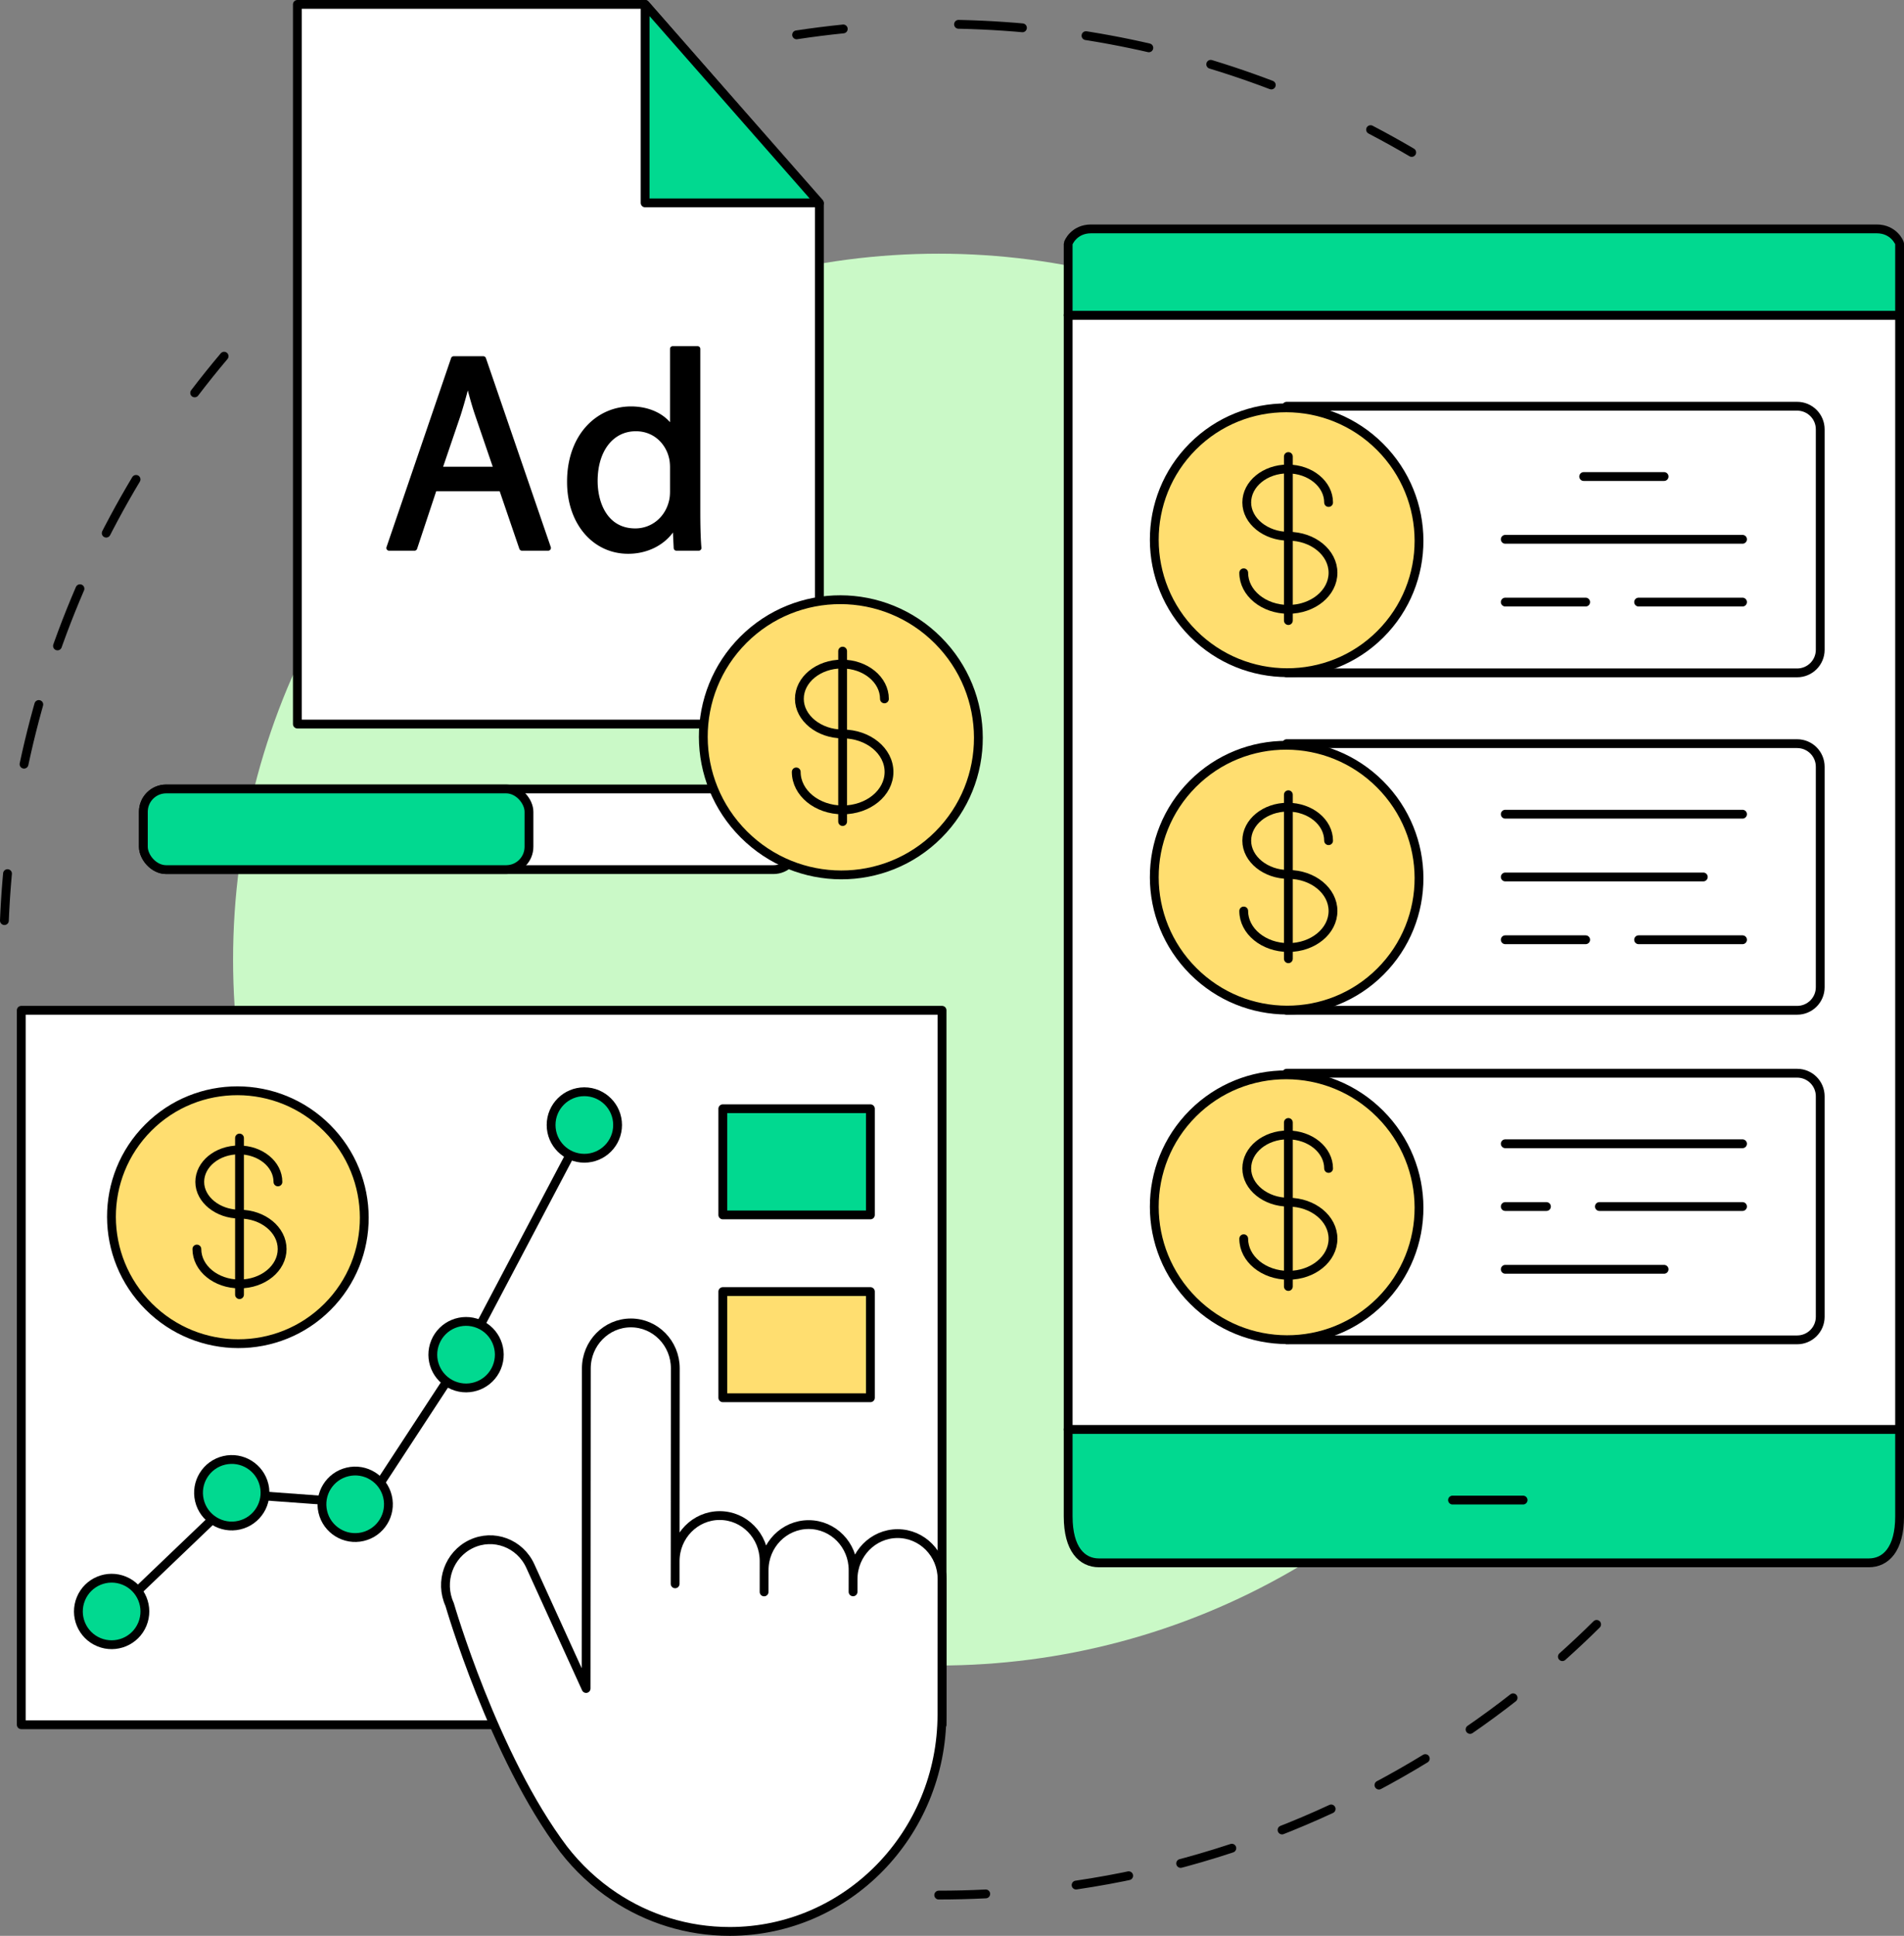
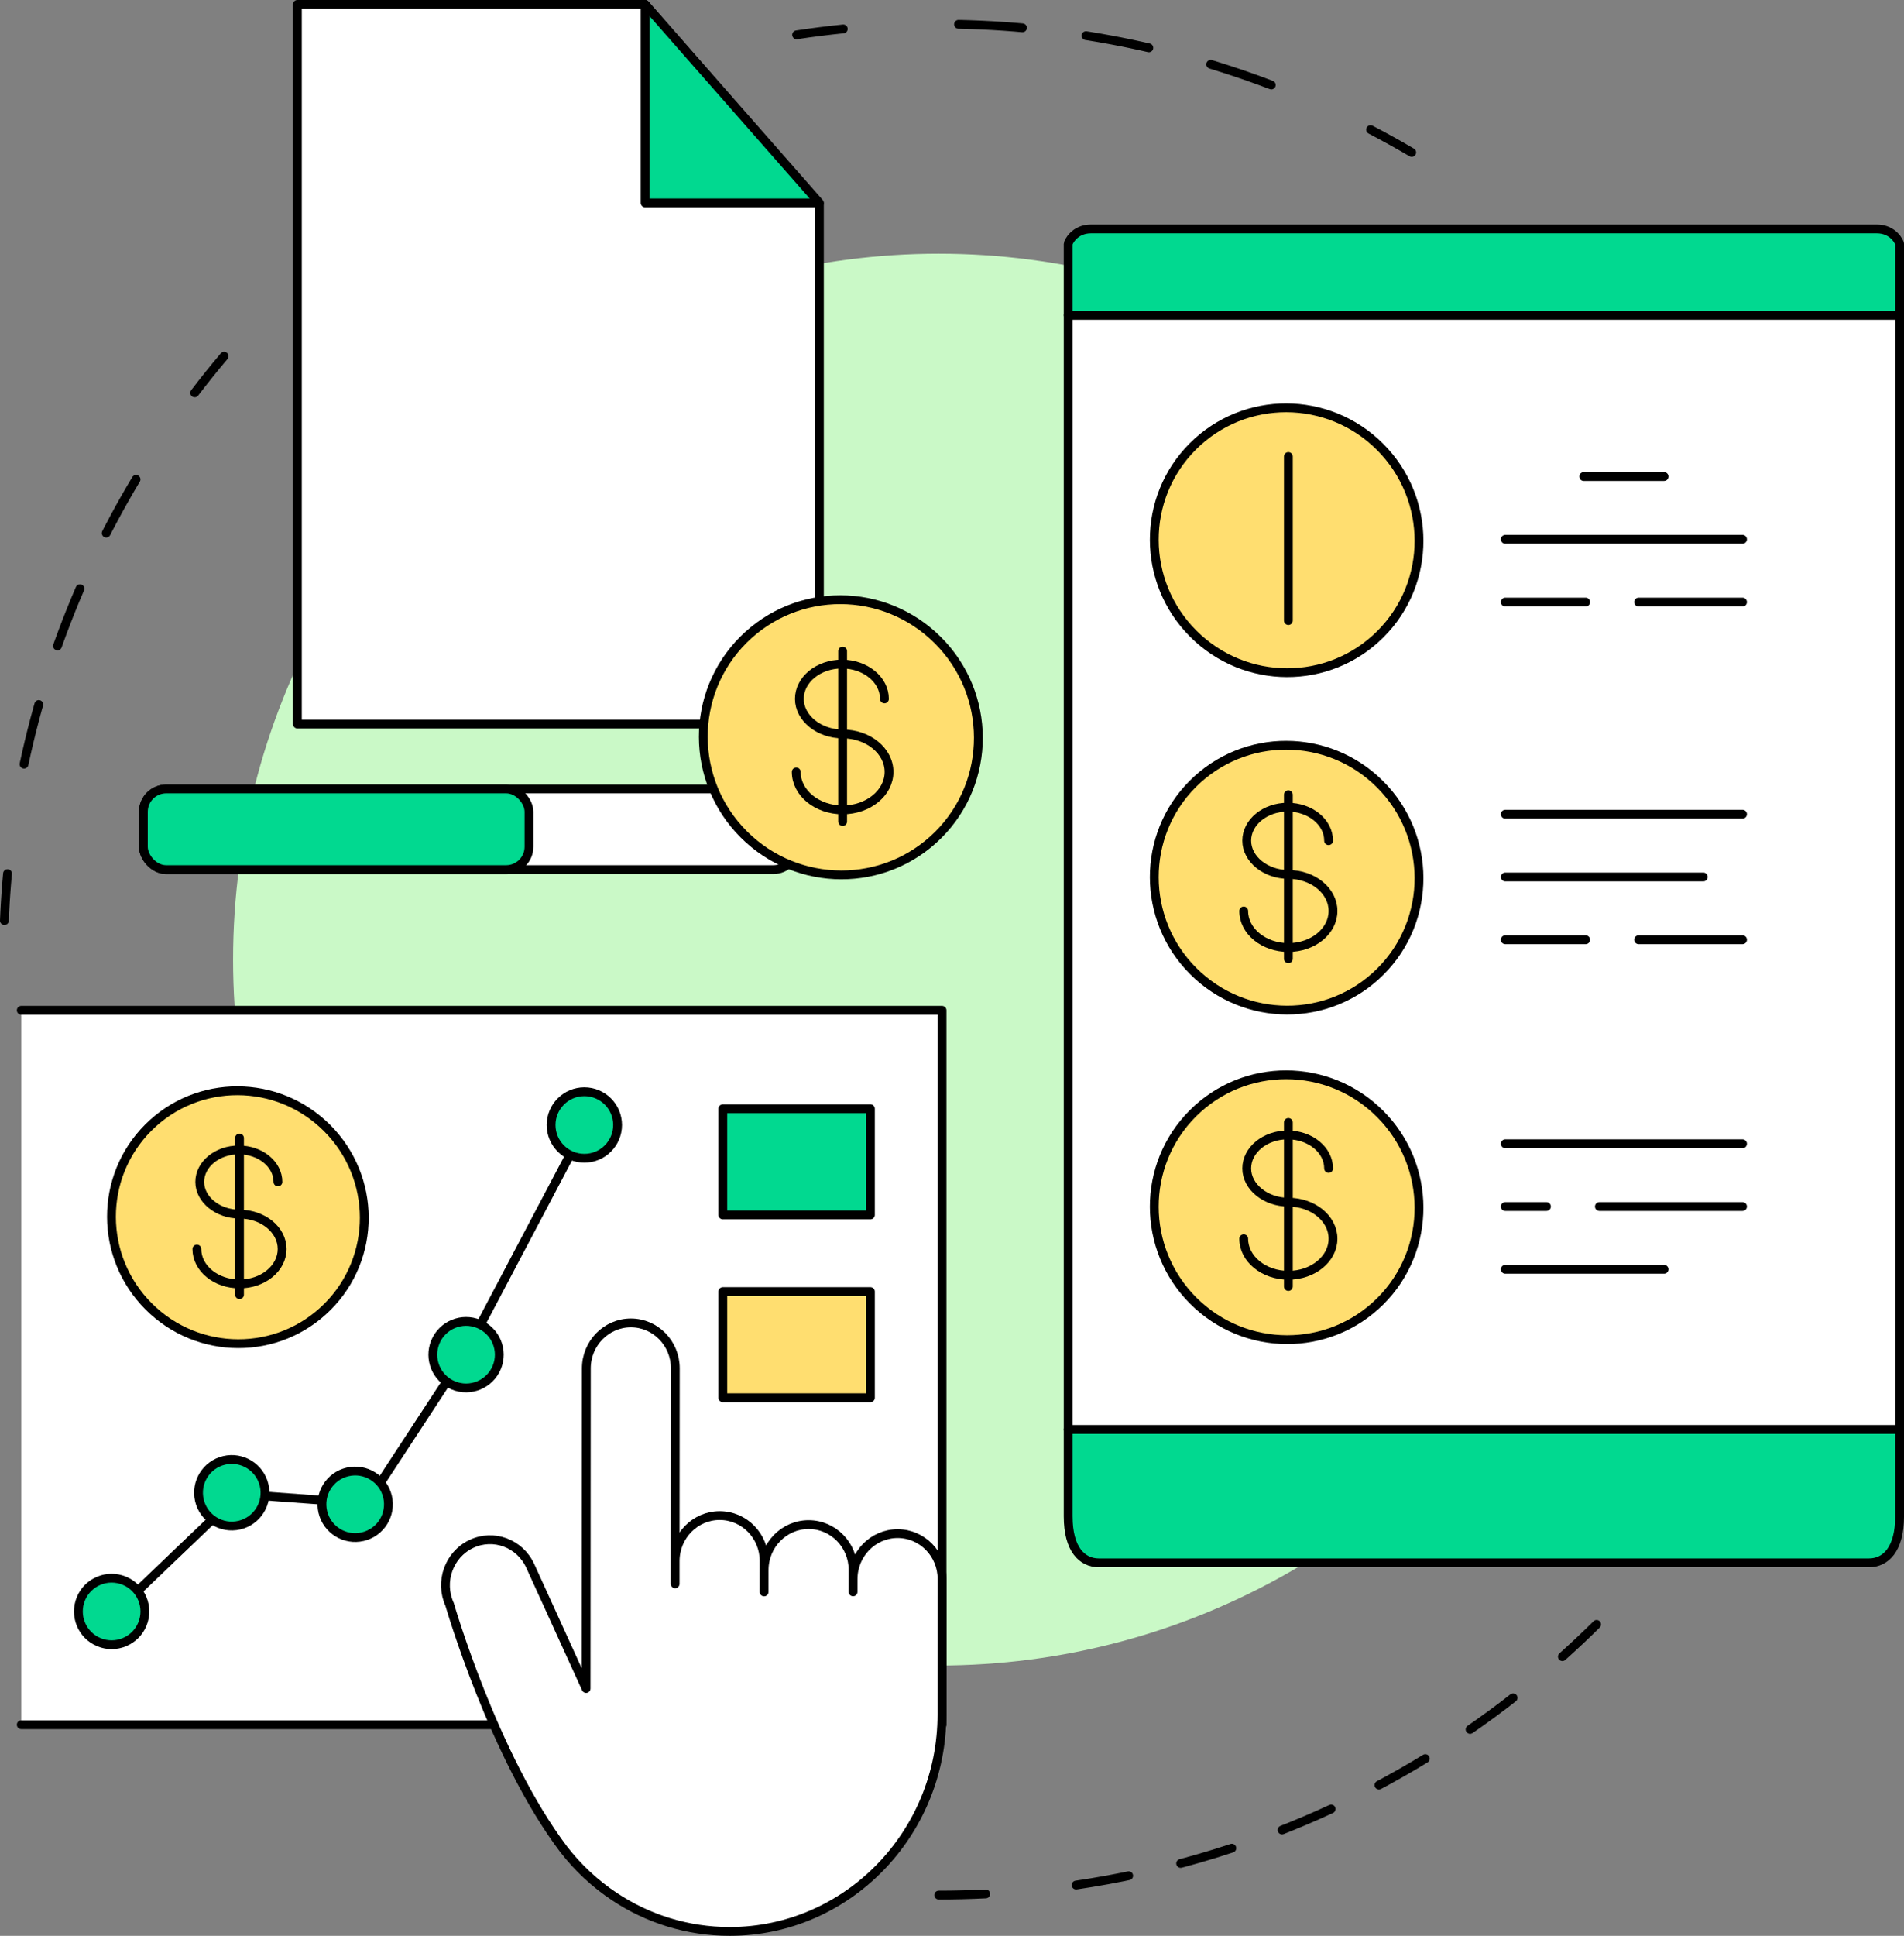
<svg xmlns="http://www.w3.org/2000/svg" id="_Layer_" data-name="&amp;lt;Layer&amp;gt;" viewBox="0 0 2391.79 2430.82">
  <rect x="0" y="0" width="2391.79" height="2430.82" fill="#808080" stroke="none" />
  <defs>
    <style>.cls-2,.cls-3,.cls-4,.cls-5{stroke:#000;stroke-linecap:round;stroke-linejoin:round;stroke-width:11.07px}.cls-5{fill:none}.cls-2{fill:#01d990}.cls-3{fill:#fff}.cls-4{fill:#ffde70}</style>
  </defs>
  <circle cx="1179.2" cy="1204.96" r="886.41" style="fill:#caf9c7" />
  <path d="M1773.38 191.42c-16.96-9.96-34.19-19.52-51.68-28.64" class="cls-5" />
  <path d="M1596.99 106.75c-129.81-49.41-270.64-76.47-417.79-76.47-17.31 0-34.54.37-51.67 1.12" style="fill:none;stroke:#000;stroke-linecap:round;stroke-linejoin:round;stroke-width:11.07px;stroke-dasharray:0 0 80.44 80.44" />
  <path d="M1059.31 36.33c-19.69 2-39.23 4.48-58.62 7.43M1179.2 2379.63c19.81 0 39.5-.49 59.07-1.46" class="cls-5" />
  <path d="M1351.78 2367.05c213.16-31.38 407.69-120.02 567.46-249.79" style="stroke-dasharray:0 0 67.1 67.1;fill:none;stroke:#000;stroke-linecap:round;stroke-linejoin:round;stroke-width:11.07px" />
  <path d="M1962.64 2080.24c14.68-13.14 29.02-26.65 43.02-40.51M281.53 447.27c-12.71 15.04-25.04 30.4-36.99 46.08" class="cls-5" />
  <path d="M170.9 601.96C93.44 731.21 40.12 876.59 17.19 1031.86" style="stroke-dasharray:0 0 77.21 77.21;fill:none;stroke:#000;stroke-linecap:round;stroke-linejoin:round;stroke-width:11.07px" />
  <path d="M9.43 1097.02a1181.69 1181.69 0 0 0-3.89 58.96" class="cls-5" />
  <path d="M1341.83 1904.3c0 40.94 17.29 58.15 38.62 58.15h967.19c21.33 0 38.62-17.21 38.62-58.15v-109.36H1341.82v109.36Z" class="cls-2" />
  <path d="M1341.83 395.79h1044.44v1399.15H1341.83z" class="cls-3" />
  <path d="M2386.26 306.15c0-1.53-7.44-18.73-28.77-18.73h-986.9c-21.33 0-28.77 17.21-28.77 18.73v89.65h1044.44v-89.65Z" class="cls-2" />
-   <path d="M1913.31 1883.62h-88.68M2286.55 539.07v276.89c0 15.98-12.98 28.96-28.96 28.96h-641.31V510.11h641.31c15.98 0 28.96 12.98 28.96 28.96ZM2286.55 962.76v276.89c0 15.98-12.98 28.96-28.96 28.96h-641.31V933.8h641.31c15.98 0 28.96 12.98 28.96 28.96ZM2286.55 1376.59v276.89c0 15.98-12.98 28.96-28.96 28.96h-641.31v-334.81h641.31c15.98 0 28.96 12.98 28.96 28.96Z" class="cls-3" />
  <ellipse cx="1616.28" cy="678.41" class="cls-4" rx="165.91" ry="166.65" transform="rotate(-45 1616.275 678.407)" />
  <ellipse cx="1616.28" cy="1102.09" class="cls-4" rx="165.91" ry="166.65" transform="rotate(-45 1616.282 1102.094)" />
  <ellipse cx="1616.28" cy="1515.93" class="cls-4" rx="165.91" ry="166.65" transform="rotate(-45 1616.28 1515.935)" />
  <path d="M1989.42 598.38h101M1890.89 677.2h298.06M1890.89 756.03h100.99M2058.39 756.03h130.56M1890.89 1022.38h298.06M1890.89 1101.2h248.79M1890.89 1180.03h100.99M2058.39 1180.03h130.56M1890.89 1436.21h298.06M1890.89 1515.04h51.73M2009.13 1515.04h179.82M1890.89 1593.86h199.53" class="cls-3" />
  <path d="M1562.35 1555.46c0 25.35 25.11 45.9 56.08 45.9s56.08-20.55 56.08-45.9-25.11-45.9-56.08-45.9c-28.39 0-52.28-19.13-52.28-42.37s23.02-42.08 51.41-42.08 51.41 18.84 51.41 42.08" class="cls-5" />
  <path d="M1618.43 1615.43v-205.94" class="cls-3" />
  <path d="M1562.35 1143.91c0 25.35 25.11 45.9 56.08 45.9s56.08-20.55 56.08-45.9-25.11-45.9-56.08-45.9c-28.39 0-52.28-19.13-52.28-42.37s23.02-42.08 51.41-42.08 51.41 18.84 51.41 42.08" class="cls-5" />
  <path d="M1618.43 1203.89V997.94" class="cls-3" />
-   <path d="M1562.35 719.25c0 25.35 25.11 45.9 56.08 45.9s56.08-20.55 56.08-45.9-25.11-45.9-56.08-45.9c-28.39 0-52.28-19.13-52.28-42.37s23.02-42.08 51.41-42.08 51.41 18.84 51.41 42.08" class="cls-5" />
-   <path d="M1618.43 779.23V573.28M26.71 1268.61h1156.68v897.13H26.71z" class="cls-3" />
+   <path d="M1618.43 779.23V573.28M26.71 1268.61h1156.68v897.13H26.71" class="cls-3" />
  <path d="m145.94 2023.5 154.02-147.35 160.91 11.72 125.02-190.95 160.67-304.68M708.01 2322.09c-88.05-116.56-143.2-307.38-143.2-307.38-13.02-28.58-.9-62.57 27.09-75.92 27.98-13.35 61.22-1.01 74.24 27.57l70.11 153.88h0l.3-401.9c.02-31.54 25.06-57.14 55.92-57.16 30.86-.02 55.86 25.53 55.84 57.07l-.2 270.54.02-28.56c.02-31.54 25.06-57.14 55.92-57.16 30.86-.02 55.86 25.53 55.84 57.07v11.42c.01-31.54 25.05-57.14 55.91-57.16 30.86-.02 55.86 25.53 55.84 57.07v11.42c.01-31.54 25.05-57.14 55.91-57.16 30.86-.02 55.86 25.53 55.84 57.07l-.13 170.13c-.11 150.3-119.41 272.23-266.45 272.34-53.52.04-103.34-16.06-145.05-43.8-24.28-16.15-45.82-36.24-63.75-59.4M959.87 1970.4l-.02 28.56M1071.63 1981.73l-.02 17.14" class="cls-3" />
  <path d="M907.98 1392.24h185.42v133.32H907.98z" class="cls-2" />
  <path d="M907.98 1621.82h185.42v133.32H907.98z" class="cls-4" />
  <circle cx="140.24" cy="2023.5" r="41.76" class="cls-2" transform="rotate(-67.5 140.235 2023.5)" />
  <circle cx="291.22" cy="1874.4" r="41.76" class="cls-2" transform="rotate(-13.28 291.313 1874.755)" />
  <circle cx="446.25" cy="1888.88" r="41.76" class="cls-2" transform="rotate(-13.28 446.39 1889.238)" />
  <circle cx="585.46" cy="1701.06" r="41.76" class="cls-2" transform="rotate(-67.5 585.462 1701.061)" />
  <circle cx="734.05" cy="1412.65" r="41.76" class="cls-2" />
  <ellipse cx="298.81" cy="1528.47" class="cls-4" rx="158.44" ry="159.15" transform="rotate(-45 298.812 1528.468)" />
  <path d="M247.31 1568.41c0 24.21 23.98 43.83 53.55 43.83s53.55-19.62 53.55-43.83-23.98-43.83-53.55-43.83c-27.12 0-49.93-18.27-49.93-40.46s21.98-40.18 49.1-40.18 49.1 17.99 49.1 40.18" class="cls-5" />
  <path d="M300.87 1625.68v-196.67M1029.33 256.05v653.14H373.56V5.53h436.83l218.94 250.52z" class="cls-3" />
  <path d="M810.39 5.53v249.24h218.94L810.39 5.53z" class="cls-2" />
-   <path d="M610.37 449.64a3.425 3.425 0 0 0-3.25-2.32h-37.2c-1.47 0-2.78.93-3.25 2.32l-81.13 237.34c-.36 1.04-.19 2.2.46 3.1.64.9 1.68 1.43 2.79 1.43h31.89c1.48 0 2.79-.94 3.26-2.35l24.02-72.31h79.75l24.71 72.33a3.416 3.416 0 0 0 3.25 2.32h32.95c1.11 0 2.15-.54 2.79-1.43.64-.9.82-2.06.46-3.11l-81.49-237.34Zm-13.22 72.65 21.83 63.78h-62.33l21.86-64.2c3.08-9.64 6.05-19.89 9.15-31.64 2.67 10.18 5.62 20.74 9.49 32.06ZM879.71 644.08V438.07c0-1.89-1.54-3.43-3.43-3.43H845.1a3.43 3.43 0 0 0-3.43 3.43v92.07c-11.01-12.53-28.63-19.79-49-19.79s-39.36 7.94-53.72 22.36c-17.34 17.42-26.78 43.22-26.6 72.62 0 52.18 32.29 90.05 76.77 90.05 23.23 0 43.92-10.02 56.23-26.71l.94 19.58c.09 1.82 1.6 3.26 3.43 3.26h27.99c.97 0 1.89-.41 2.53-1.12.66-.71.97-1.66.89-2.62-1.22-13.44-1.41-33.15-1.41-43.71Zm-38.04-57.05v29.58c0 5.15-.39 8.9-1.33 12.57-5 20.55-22.02 34.35-42.36 34.35-34.86 0-47.23-32.11-47.23-59.6 0-37.33 19.27-62.42 47.94-62.42 23.41 0 37.79 16.71 41.68 33.4.82 2.93 1.3 7.46 1.3 12.11Z" />
  <rect width="820.15" height="101.29" x="180.09" y="990.67" class="cls-3" rx="28.66" ry="28.66" />
  <ellipse cx="1056.26" cy="925.83" class="cls-4" rx="172.39" ry="173.16" transform="rotate(-45 1056.262 925.832)" />
  <path d="M1000.23 969.29c0 26.34 26.09 47.69 58.27 47.69s58.27-21.35 58.27-47.69-26.09-47.69-58.27-47.69c-29.5 0-54.33-19.88-54.33-44.02s23.92-43.72 53.42-43.72 53.42 19.57 53.42 43.72" class="cls-5" />
  <path d="M1058.5 1031.6V817.61" class="cls-3" />
  <rect width="484.4" height="101.29" x="180.09" y="990.67" class="cls-2" rx="28.66" ry="28.66" />
</svg>